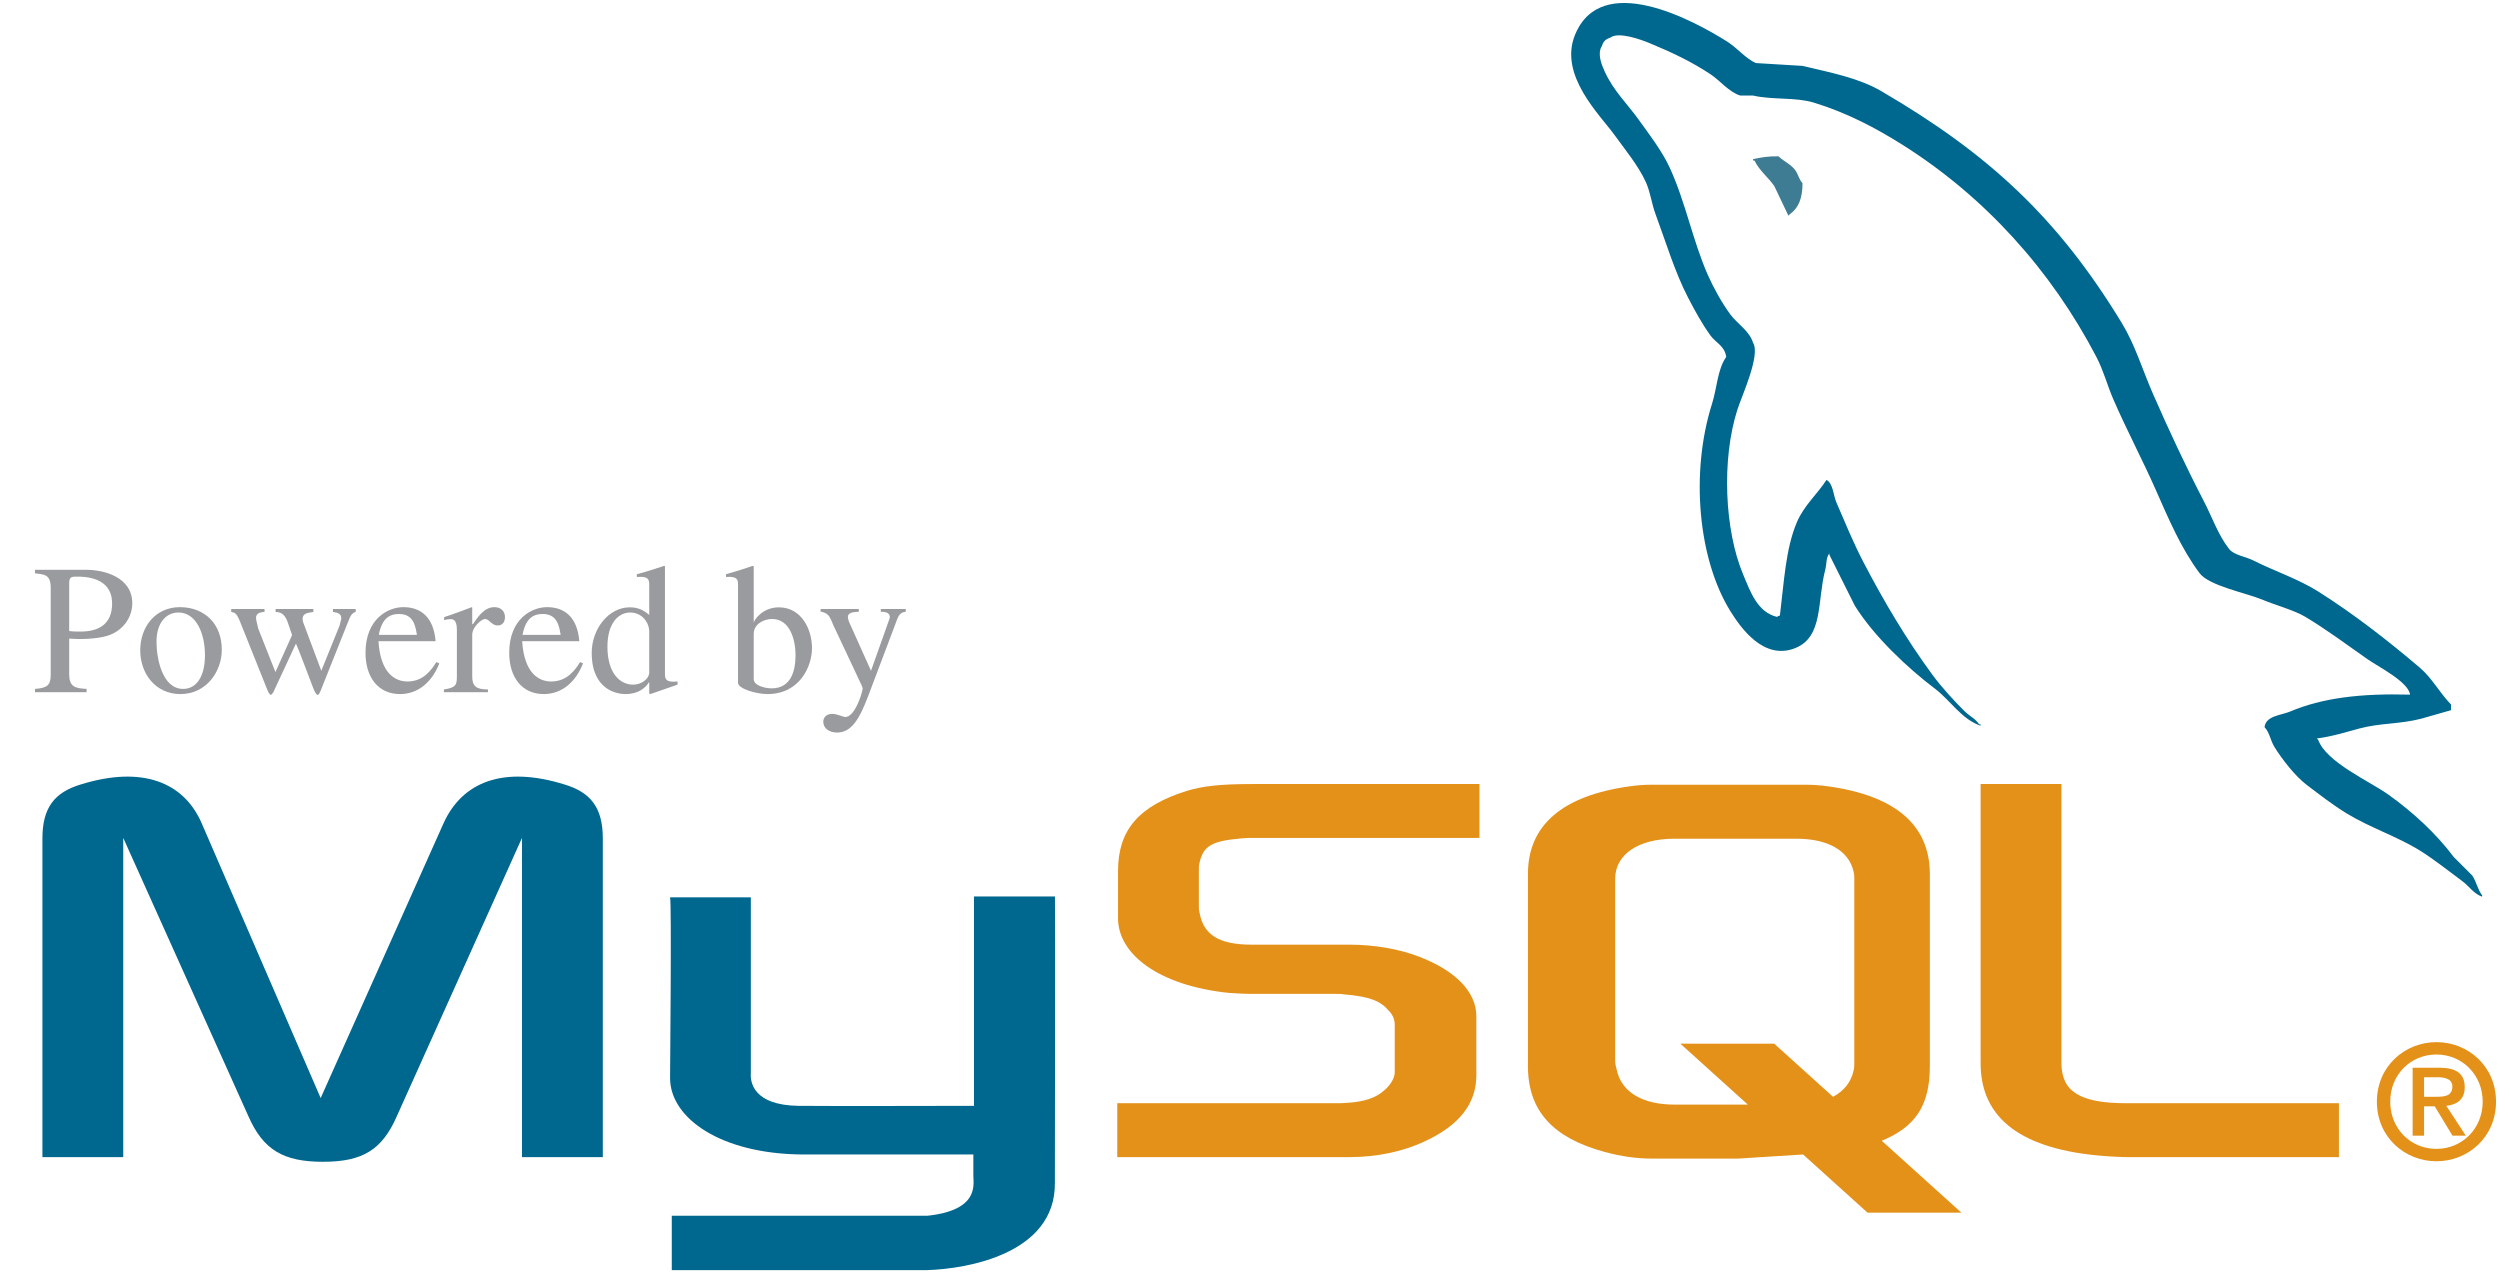
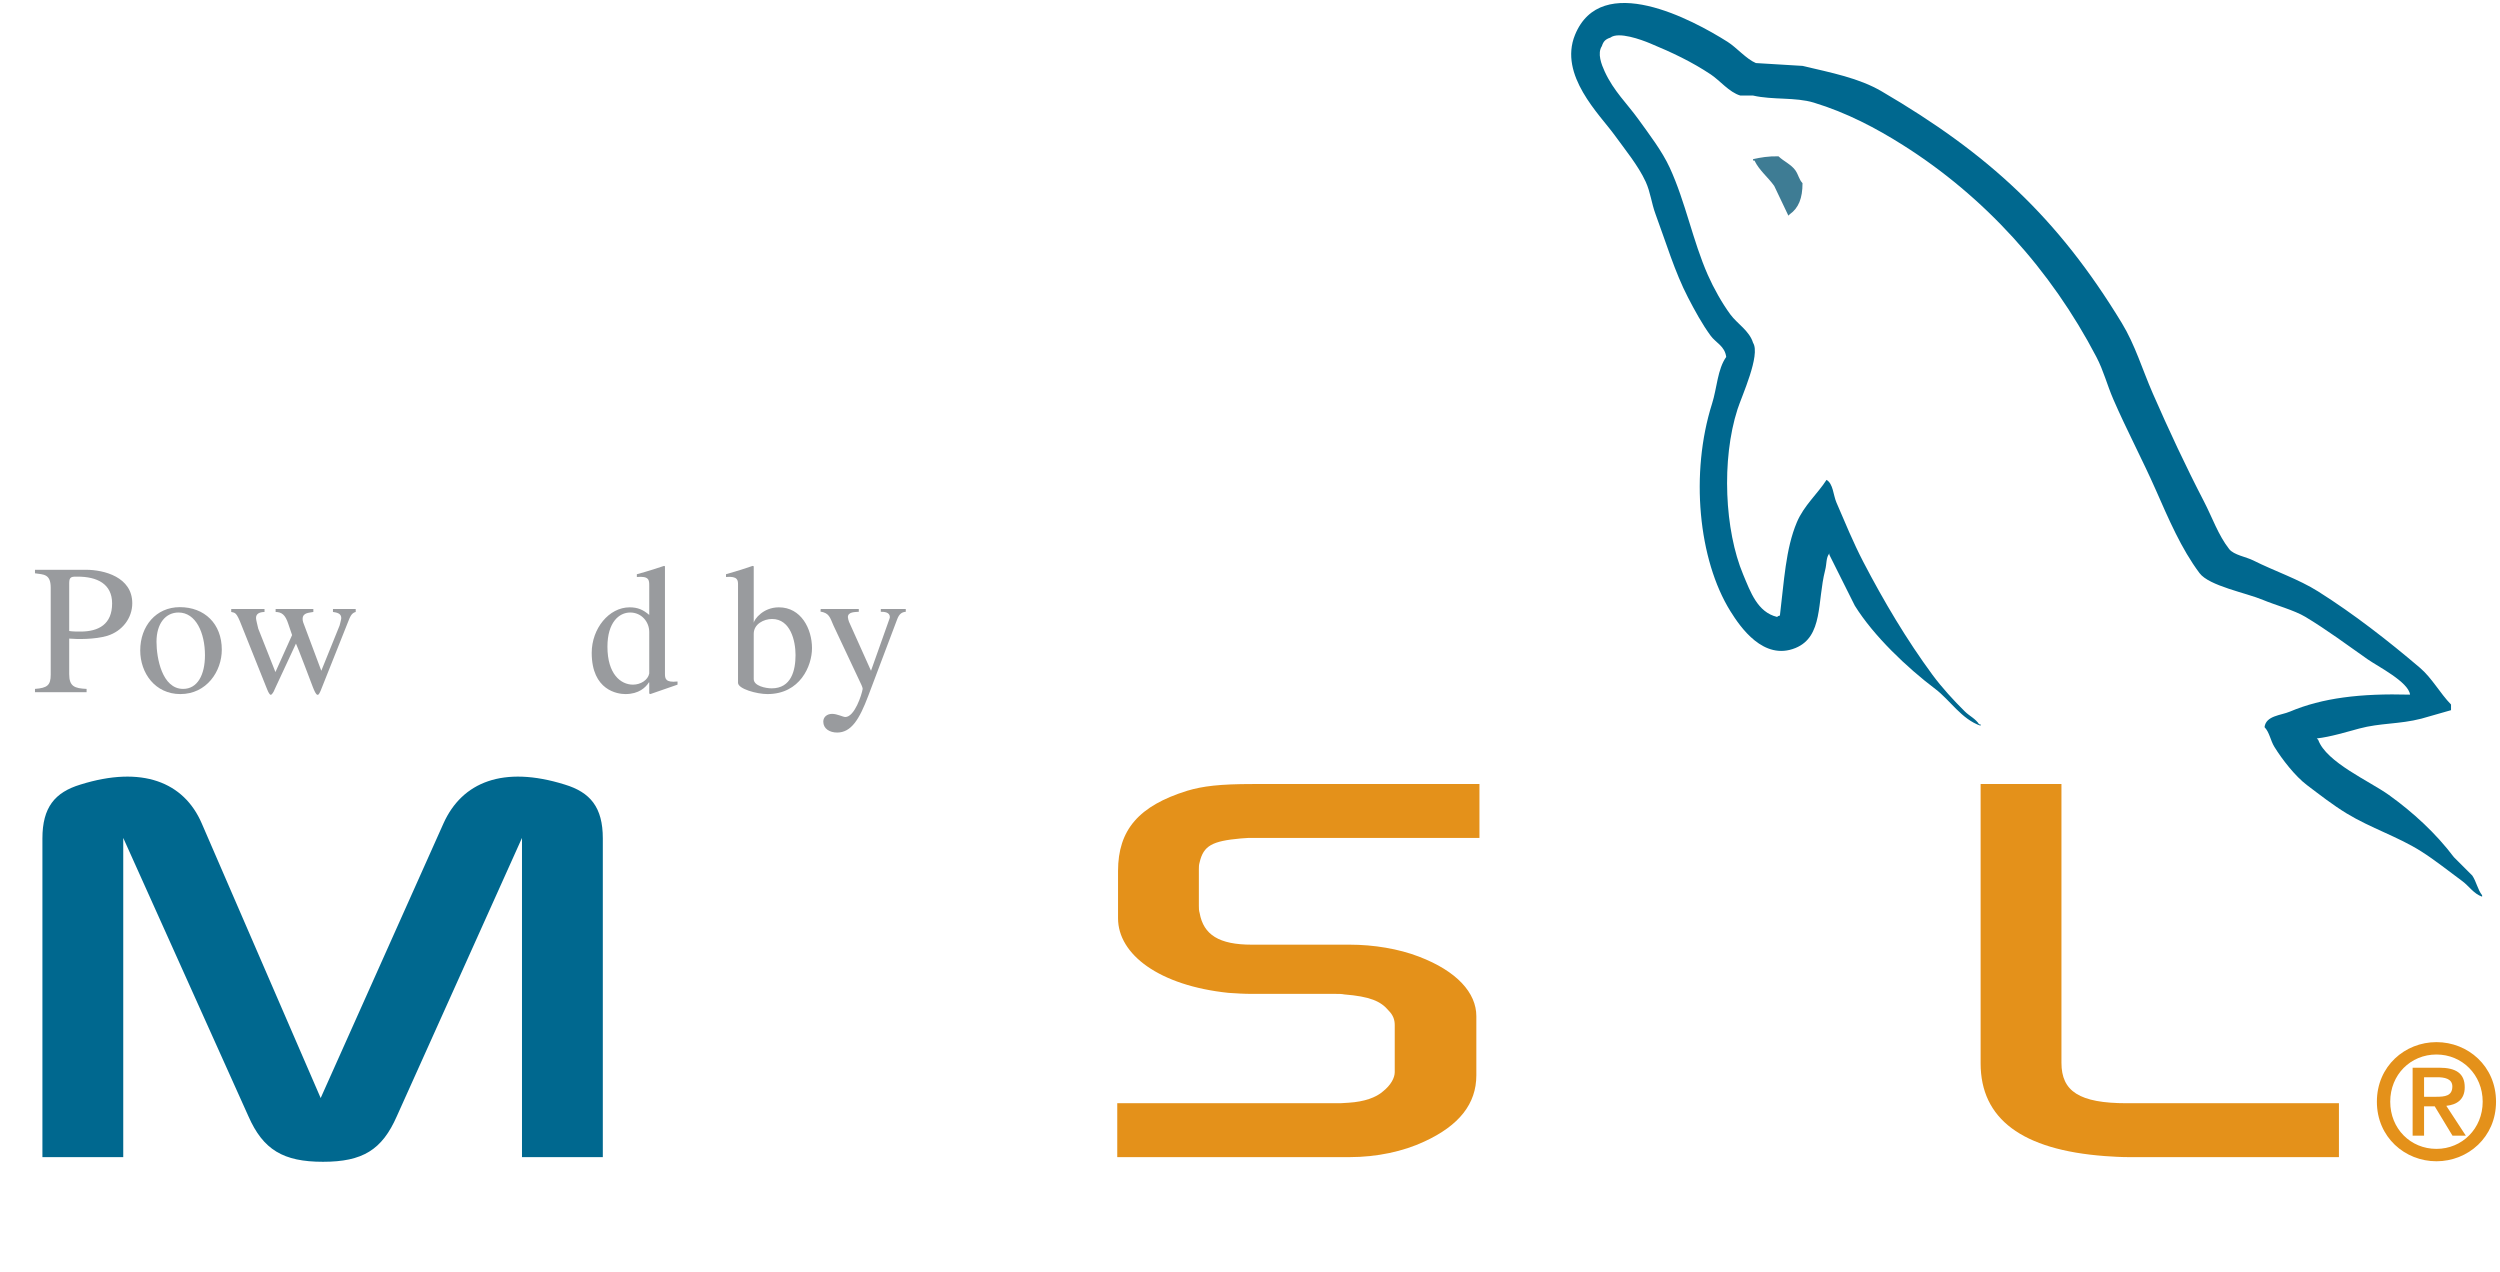
<svg xmlns="http://www.w3.org/2000/svg" width="100%" height="100%" viewBox="0 0 1655 842" version="1.1" xml:space="preserve" style="fill-rule:evenodd;clip-rule:evenodd;stroke-linejoin:round;stroke-miterlimit:2;">
  <g transform="matrix(4.167,0,0,4.167,0,0)">
    <path d="M6.738,183.829L19.58,183.829L19.58,133.118L39.46,177.326C41.806,182.676 45.017,184.57 51.314,184.57C57.612,184.57 60.699,182.676 63.045,177.326L82.926,133.118L82.926,183.829L95.768,183.829L95.768,133.201C95.768,128.261 93.792,125.874 89.717,124.639C79.962,121.593 73.417,124.227 70.454,130.813L50.944,174.444L32.051,130.813C29.211,124.227 22.543,121.593 12.788,124.639C8.713,125.874 6.738,128.261 6.738,133.201L6.738,183.829Z" style="fill:rgb(0,104,143);fill-rule:nonzero;" />
-     <path d="M106.446,142.552L119.283,142.552L119.283,170.491C119.164,172.008 119.771,175.571 126.805,175.681C130.394,175.738 154.505,175.681 154.731,175.681L154.731,142.417L167.598,142.417C167.658,142.417 167.585,187.78 167.586,187.974C167.658,199.162 153.704,201.591 147.274,201.78L106.724,201.78L106.724,193.14C106.795,193.14 147.243,193.149 147.345,193.139C155.611,192.265 154.635,188.158 154.633,186.775L154.633,183.407L127.338,183.407C114.639,183.29 106.552,177.747 106.453,171.372C106.443,170.781 106.726,142.832 106.446,142.552Z" style="fill:rgb(0,104,143);fill-rule:nonzero;" />
    <path d="M177.495,183.829L214.416,183.829C218.738,183.829 222.936,182.924 226.27,181.359C231.827,178.807 234.543,175.35 234.543,170.822L234.543,161.437C234.543,157.733 231.456,154.275 225.406,151.97C222.195,150.735 218.244,150.077 214.416,150.077L198.857,150.077C193.671,150.077 191.202,148.512 190.584,145.055C190.461,144.643 190.461,144.314 190.461,143.903L190.461,138.058C190.461,137.728 190.461,137.399 190.584,136.987C191.202,134.353 192.56,133.612 197.129,133.201C197.499,133.201 197.993,133.118 198.363,133.118L235.037,133.118L235.037,124.557L198.981,124.557C193.795,124.557 191.078,124.886 188.608,125.627C180.953,128.014 177.619,131.801 177.619,138.387L177.619,145.878C177.619,151.641 184.163,156.58 195.153,157.733C196.388,157.815 197.623,157.897 198.857,157.897L212.193,157.897C212.687,157.897 213.181,157.897 213.552,157.98C217.626,158.309 219.355,159.05 220.59,160.532C221.331,161.272 221.578,162.013 221.578,162.837L221.578,170.328C221.578,171.234 220.96,172.386 219.726,173.374C218.614,174.362 216.762,175.021 214.292,175.185C213.798,175.185 213.428,175.267 212.934,175.267L177.495,175.267L177.495,183.829Z" style="fill:rgb(228,145,26);fill-rule:nonzero;" />
    <path d="M314.656,168.929C314.656,177.737 321.2,182.676 334.412,183.664C335.647,183.747 336.882,183.829 338.117,183.829L371.58,183.829L371.58,175.267L337.87,175.267C330.338,175.267 327.497,173.374 327.497,168.846L327.497,124.557L314.656,124.557L314.656,168.929Z" style="fill:rgb(228,145,26);fill-rule:nonzero;" />
-     <path d="M242.74,169.378L242.74,138.856C242.74,131.101 248.184,126.399 258.949,124.914C260.063,124.749 261.3,124.667 262.414,124.667L286.79,124.667C288.027,124.667 289.141,124.749 290.378,124.914C301.143,126.399 306.588,131.101 306.588,138.856L306.588,169.378C306.588,175.669 304.275,179.036 298.947,181.229L311.596,192.648L296.685,192.648L286.452,183.41L276.148,184.062L262.414,184.062C260.063,184.062 257.588,183.732 254.866,182.989C246.699,180.762 242.74,176.472 242.74,169.378ZM256.6,168.636C256.6,169.048 256.724,169.461 256.847,169.956C257.59,173.503 260.931,175.483 266.004,175.483L277.671,175.483L266.953,165.807L281.864,165.807L291.212,174.246C292.934,173.327 294.067,171.923 294.463,170.121C294.587,169.708 294.587,169.296 294.587,168.883L294.587,139.598C294.587,139.268 294.587,138.856 294.463,138.443C293.721,135.143 290.38,133.246 285.43,133.246L266.004,133.246C260.312,133.246 256.6,135.721 256.6,139.598L256.6,168.636Z" style="fill:rgb(228,145,26);fill-rule:nonzero;" />
    <path d="M382.878,110.355C374.985,110.14 368.955,110.874 363.799,113.049C362.334,113.667 359.999,113.682 359.759,115.518C360.565,116.362 360.69,117.623 361.33,118.66C362.56,120.653 364.639,123.322 366.493,124.721C368.519,126.251 370.606,127.886 372.778,129.21C376.641,131.567 380.955,132.911 384.674,135.271C386.867,136.662 389.044,138.415 391.184,139.985C392.24,140.76 392.952,141.967 394.326,142.454L394.326,142.229C393.603,141.31 393.417,140.046 392.755,139.087C391.782,138.114 390.809,137.141 389.837,136.169C386.984,132.382 383.362,129.056 379.512,126.292C376.441,124.089 369.57,121.111 368.288,117.538C368.214,117.463 368.139,117.389 368.064,117.314C370.24,117.069 372.79,116.281 374.798,115.742C378.173,114.837 381.19,115.072 384.674,114.171C386.245,113.722 387.817,113.273 389.388,112.824L389.388,111.926C387.626,110.118 386.37,107.726 384.45,106.09C379.423,101.81 373.938,97.535 368.288,93.969C365.155,91.991 361.284,90.706 357.963,89.031C356.846,88.467 354.885,88.175 354.147,87.235C352.402,85.011 351.452,82.193 350.107,79.603C347.289,74.177 344.523,68.252 342.026,62.544C340.324,58.651 339.211,54.812 337.088,51.32C326.897,34.563 315.925,24.449 298.93,14.508C295.315,12.393 290.961,11.558 286.36,10.467C283.891,10.318 281.422,10.168 278.953,10.018C277.446,9.388 275.878,7.545 274.463,6.651C268.833,3.094 254.392,-4.642 250.222,5.529C247.59,11.949 254.157,18.214 256.507,21.466C258.156,23.749 260.266,26.308 261.445,28.874C262.219,30.561 262.353,32.251 263.016,34.036C264.649,38.433 266.068,43.216 268.179,47.28C269.246,49.335 270.421,51.502 271.77,53.341C272.597,54.468 274.014,54.965 274.239,56.708C272.852,58.647 272.774,61.658 271.994,64.115C268.487,75.176 269.809,88.925 274.912,97.112C276.479,99.625 280.167,105.014 285.238,102.948C289.673,101.14 288.682,95.541 289.951,90.602C290.239,89.482 290.063,88.659 290.625,87.909L290.625,88.133C291.971,90.826 293.318,93.52 294.665,96.214C297.656,101.029 302.963,106.062 307.459,109.457C309.792,111.219 311.627,114.263 314.642,115.294L314.642,115.069L314.418,115.069C313.833,114.158 312.92,113.781 312.173,113.049C310.416,111.326 308.463,109.185 307.01,107.213C302.92,101.659 299.305,95.582 296.012,89.255C294.44,86.235 293.073,82.902 291.747,79.828C291.236,78.642 291.241,76.85 290.176,76.236C288.725,78.488 286.585,80.31 285.462,82.97C283.666,87.222 283.434,92.407 282.769,97.785C282.375,97.927 282.55,97.828 282.319,98.01C279.194,97.255 278.094,94.037 276.933,91.276C273.994,84.293 273.448,73.05 276.035,65.013C276.704,62.934 279.727,56.384 278.504,54.463C277.92,52.546 275.992,51.438 274.912,49.974C273.578,48.163 272.244,45.779 271.321,43.688C268.916,38.243 267.792,32.132 265.261,26.629C264.05,23.999 262.003,21.336 260.322,18.997C258.461,16.406 256.378,14.499 254.935,11.365C254.422,10.251 253.725,8.469 254.486,7.325C254.728,6.552 255.07,6.23 255.833,5.978C257.135,4.974 260.761,6.312 262.118,6.876C265.717,8.371 268.721,9.794 271.77,11.814C273.235,12.784 274.714,14.661 276.484,15.181L278.504,15.181C281.664,15.907 285.204,15.407 288.156,16.303C293.374,17.889 298.05,20.356 302.297,23.038C315.235,31.207 325.812,42.835 333.048,56.708C334.213,58.94 334.716,61.073 335.741,63.442C337.81,68.219 340.416,73.135 342.475,77.807C344.529,82.468 346.531,87.172 349.434,91.051C350.96,93.091 356.856,94.184 359.534,95.316C361.413,96.11 364.489,96.937 366.268,98.01C369.666,100.058 372.958,102.499 376.145,104.744C377.738,105.866 382.635,108.326 382.878,110.355Z" style="fill:rgb(0,104,143);fill-rule:nonzero;" />
    <path d="M282.544,24.833C280.899,24.804 279.735,25.013 278.504,25.282L278.504,25.507L278.728,25.507C279.513,27.12 280.9,28.158 281.871,29.547C282.619,31.118 283.367,32.69 284.115,34.261C284.19,34.186 284.265,34.111 284.34,34.036C285.73,33.057 286.367,31.49 286.36,29.098C285.802,28.512 285.72,27.777 285.238,27.078C284.595,26.146 283.354,25.617 282.544,24.833Z" style="fill:rgb(62,124,148);" />
    <path d="M377.609,175.023C377.609,180.677 382.076,184.487 387.073,184.487C392.07,184.487 396.537,180.677 396.537,175.023C396.537,169.37 392.07,165.56 387.073,165.56C382.076,165.56 377.609,169.37 377.609,175.023ZM394.417,175.023C394.417,179.313 391.136,182.519 387.073,182.519C382.959,182.519 379.729,179.313 379.729,175.023C379.729,170.733 382.959,167.527 387.073,167.527C391.136,167.527 394.417,170.733 394.417,175.023ZM389.622,180.424L391.742,180.424L388.638,175.68C390.303,175.503 391.565,174.695 391.565,172.727C391.565,170.531 390.177,169.623 387.502,169.623L383.287,169.623L383.287,180.424L385.105,180.424L385.105,175.755L386.796,175.755L389.622,180.424ZM385.105,174.241L385.105,171.137L387.199,171.137C388.284,171.137 389.597,171.339 389.597,172.601C389.597,174.114 388.411,174.241 387.048,174.241L385.105,174.241Z" style="fill:rgb(228,145,26);" />
    <path d="M5.558,90.52L13.668,90.52C16.518,90.52 21.014,91.666 21.014,95.839C21.014,98.19 19.427,100.276 17.047,101.01C15.079,101.598 12.258,101.569 10.994,101.451L10.994,107.093C10.994,109.062 11.846,109.355 13.756,109.444L13.756,109.972L5.558,109.972L5.558,109.444C7.527,109.297 8.056,108.856 8.056,107.181L8.056,93.371C8.056,91.167 6.939,91.284 5.558,91.079L5.558,90.52ZM12.316,91.608C11.435,91.608 10.994,91.578 10.994,92.607L10.994,100.246C11.582,100.335 12.199,100.335 12.787,100.335C15.696,100.335 17.811,99.159 17.811,95.868C17.811,92.753 15.431,91.608 12.316,91.608Z" style="fill:rgb(153,155,158);fill-rule:nonzero;" />
    <path d="M28.566,96.456C32.474,96.456 35.236,99.071 35.236,103.214C35.236,106.652 32.826,110.266 28.654,110.266C24.658,110.266 22.278,106.946 22.278,103.332C22.278,99.453 24.805,96.456 28.566,96.456ZM28.36,97.308C26.333,97.308 24.863,99.012 24.863,101.951C24.863,104.536 25.745,109.444 29.095,109.444C31.357,109.444 32.562,107.24 32.562,104.096C32.562,100.54 31.122,97.308 28.36,97.308Z" style="fill:rgb(153,155,158);fill-rule:nonzero;" />
    <path d="M36.735,96.75L42.024,96.75L42.024,97.22C41.26,97.249 40.672,97.455 40.672,98.19C40.672,98.483 40.936,99.424 41.025,99.864L43.757,106.77L46.402,100.893L45.814,99.159C45.315,97.602 44.727,97.249 43.787,97.22L43.787,96.75L49.781,96.75L49.781,97.22C49.105,97.367 48.077,97.308 48.077,98.336C48.077,98.483 48.106,98.689 48.165,98.865L51.045,106.564L53.954,99.365C53.983,99.218 54.218,98.395 54.218,98.19C54.218,97.396 53.425,97.308 52.896,97.22L52.896,96.75L56.51,96.75L56.51,97.22C55.805,97.396 55.599,98.043 55.246,98.924L50.927,109.767C50.663,110.354 50.574,110.384 50.457,110.384C50.192,110.384 49.928,109.708 49.722,109.209C49.722,109.209 47.225,102.597 47.019,102.245L43.64,109.502C43.493,109.943 43.17,110.384 43.023,110.384C42.758,110.384 42.435,109.502 42.435,109.502L38.38,99.365C37.557,97.22 37.352,97.367 36.735,97.22L36.735,96.75Z" style="fill:rgb(153,155,158);fill-rule:nonzero;" />
-     <path d="M69.321,105.183L69.792,105.389C68.646,108.356 66.412,110.266 63.562,110.266C60.036,110.266 58.067,107.534 58.067,103.714C58.067,98.278 61.682,96.456 64.062,96.456C66.824,96.456 68.881,97.984 69.204,101.863L60.124,101.863C60.447,107.034 62.828,108.268 64.737,108.268C67.353,108.268 68.646,106.27 69.321,105.183ZM60.183,100.863L66.236,100.863C66.001,99.512 65.737,97.543 63.386,97.543C61.799,97.543 60.653,98.336 60.183,100.863Z" style="fill:rgb(153,155,158);fill-rule:nonzero;" />
-     <path d="M74.963,96.456L75.022,96.515L75.022,99.159L75.139,99.159C75.815,98.19 76.844,96.456 78.548,96.456C79.635,96.456 80.223,97.161 80.223,98.043C80.223,98.63 79.958,99.365 79.077,99.365C78.078,99.365 77.725,98.336 77.049,98.336C76.52,98.336 75.022,99.6 75.022,100.834L75.022,107.475C75.022,109.003 75.639,109.532 77.519,109.532L77.519,109.972L70.526,109.972L70.526,109.532C72.495,109.238 72.583,108.768 72.583,107.387L72.583,99.982C72.583,98.19 71.701,98.366 71.496,98.366C71.173,98.366 70.937,98.425 70.555,98.513L70.555,98.043C71.701,97.69 74.963,96.456 74.963,96.456Z" style="fill:rgb(153,155,158);fill-rule:nonzero;" />
-     <path d="M92.153,105.183L92.623,105.389C91.477,108.356 89.244,110.266 86.393,110.266C82.867,110.266 80.899,107.534 80.899,103.714C80.899,98.278 84.513,96.456 86.893,96.456C89.655,96.456 91.712,97.984 92.035,101.863L82.956,101.863C83.279,107.034 85.659,108.268 87.569,108.268C90.184,108.268 91.477,106.27 92.153,105.183ZM83.014,100.863L89.067,100.863C88.832,99.512 88.568,97.543 86.217,97.543C84.63,97.543 83.484,98.336 83.014,100.863Z" style="fill:rgb(153,155,158);fill-rule:nonzero;" />
    <path d="M107.638,108.268L107.638,108.768L103.319,110.266L103.142,110.178L103.142,108.415L103.084,108.415C102.584,109.209 101.497,110.266 99.352,110.266C98.147,110.266 94.004,109.708 94.004,103.714C94.004,99.864 96.737,96.485 100.028,96.485C101.321,96.485 102.173,96.867 103.142,97.69L103.142,93.047C103.142,92.166 103.142,91.49 101.174,91.666L101.174,91.226C102.937,90.755 105.082,90.05 105.493,89.903L105.64,89.962L105.64,107.005C105.64,107.798 105.699,108.474 107.638,108.268ZM100.116,97.308C98.353,97.308 96.502,98.865 96.502,102.744C96.502,107.093 98.617,108.768 100.557,108.768C101.791,108.768 102.937,108.033 103.142,107.005L103.142,100.393C103.142,98.777 101.908,97.308 100.116,97.308Z" style="fill:rgb(153,155,158);fill-rule:nonzero;" />
    <path d="M119.568,89.903L119.744,89.962L119.744,98.924C119.832,98.425 121.184,96.485 123.74,96.485C127.267,96.485 129,99.894 129,102.979C129,105.771 127.12,110.266 121.919,110.266C120.244,110.266 117.247,109.444 117.247,108.474L117.247,92.9C117.247,92.225 117.247,91.49 115.337,91.666L115.337,91.226C116.982,90.755 118.598,90.256 119.568,89.903ZM122.653,98.336C121.36,98.336 119.744,99.13 119.744,100.687L119.744,107.886C119.744,108.973 121.654,109.355 122.595,109.355C125.709,109.355 126.385,106.505 126.385,104.066C126.385,101.774 125.562,98.336 122.653,98.336Z" style="fill:rgb(153,155,158);fill-rule:nonzero;" />
    <path d="M130.381,96.75L136.434,96.75L136.434,97.19C135.905,97.249 134.701,97.161 134.701,98.043C134.701,98.219 134.818,98.63 134.877,98.777L138.374,106.564L141.077,98.954C141.165,98.63 141.371,98.219 141.371,98.043C141.371,97.249 140.489,97.19 139.931,97.19L139.931,96.75L143.898,96.75L143.898,97.19C143.251,97.249 142.84,97.543 142.517,98.425L137.933,110.56C136.523,114.292 135.23,116.378 132.996,116.378C131.792,116.378 130.793,115.761 130.793,114.645C130.793,113.91 131.38,113.41 132.203,113.41C132.996,113.41 133.937,113.91 134.289,113.91C135.759,113.91 136.905,110.384 137.051,109.444C137.051,109.238 136.846,108.797 136.846,108.797L132.409,99.365C131.85,98.072 131.733,97.396 130.352,97.161L130.381,96.75Z" style="fill:rgb(153,155,158);fill-rule:nonzero;" />
  </g>
</svg>